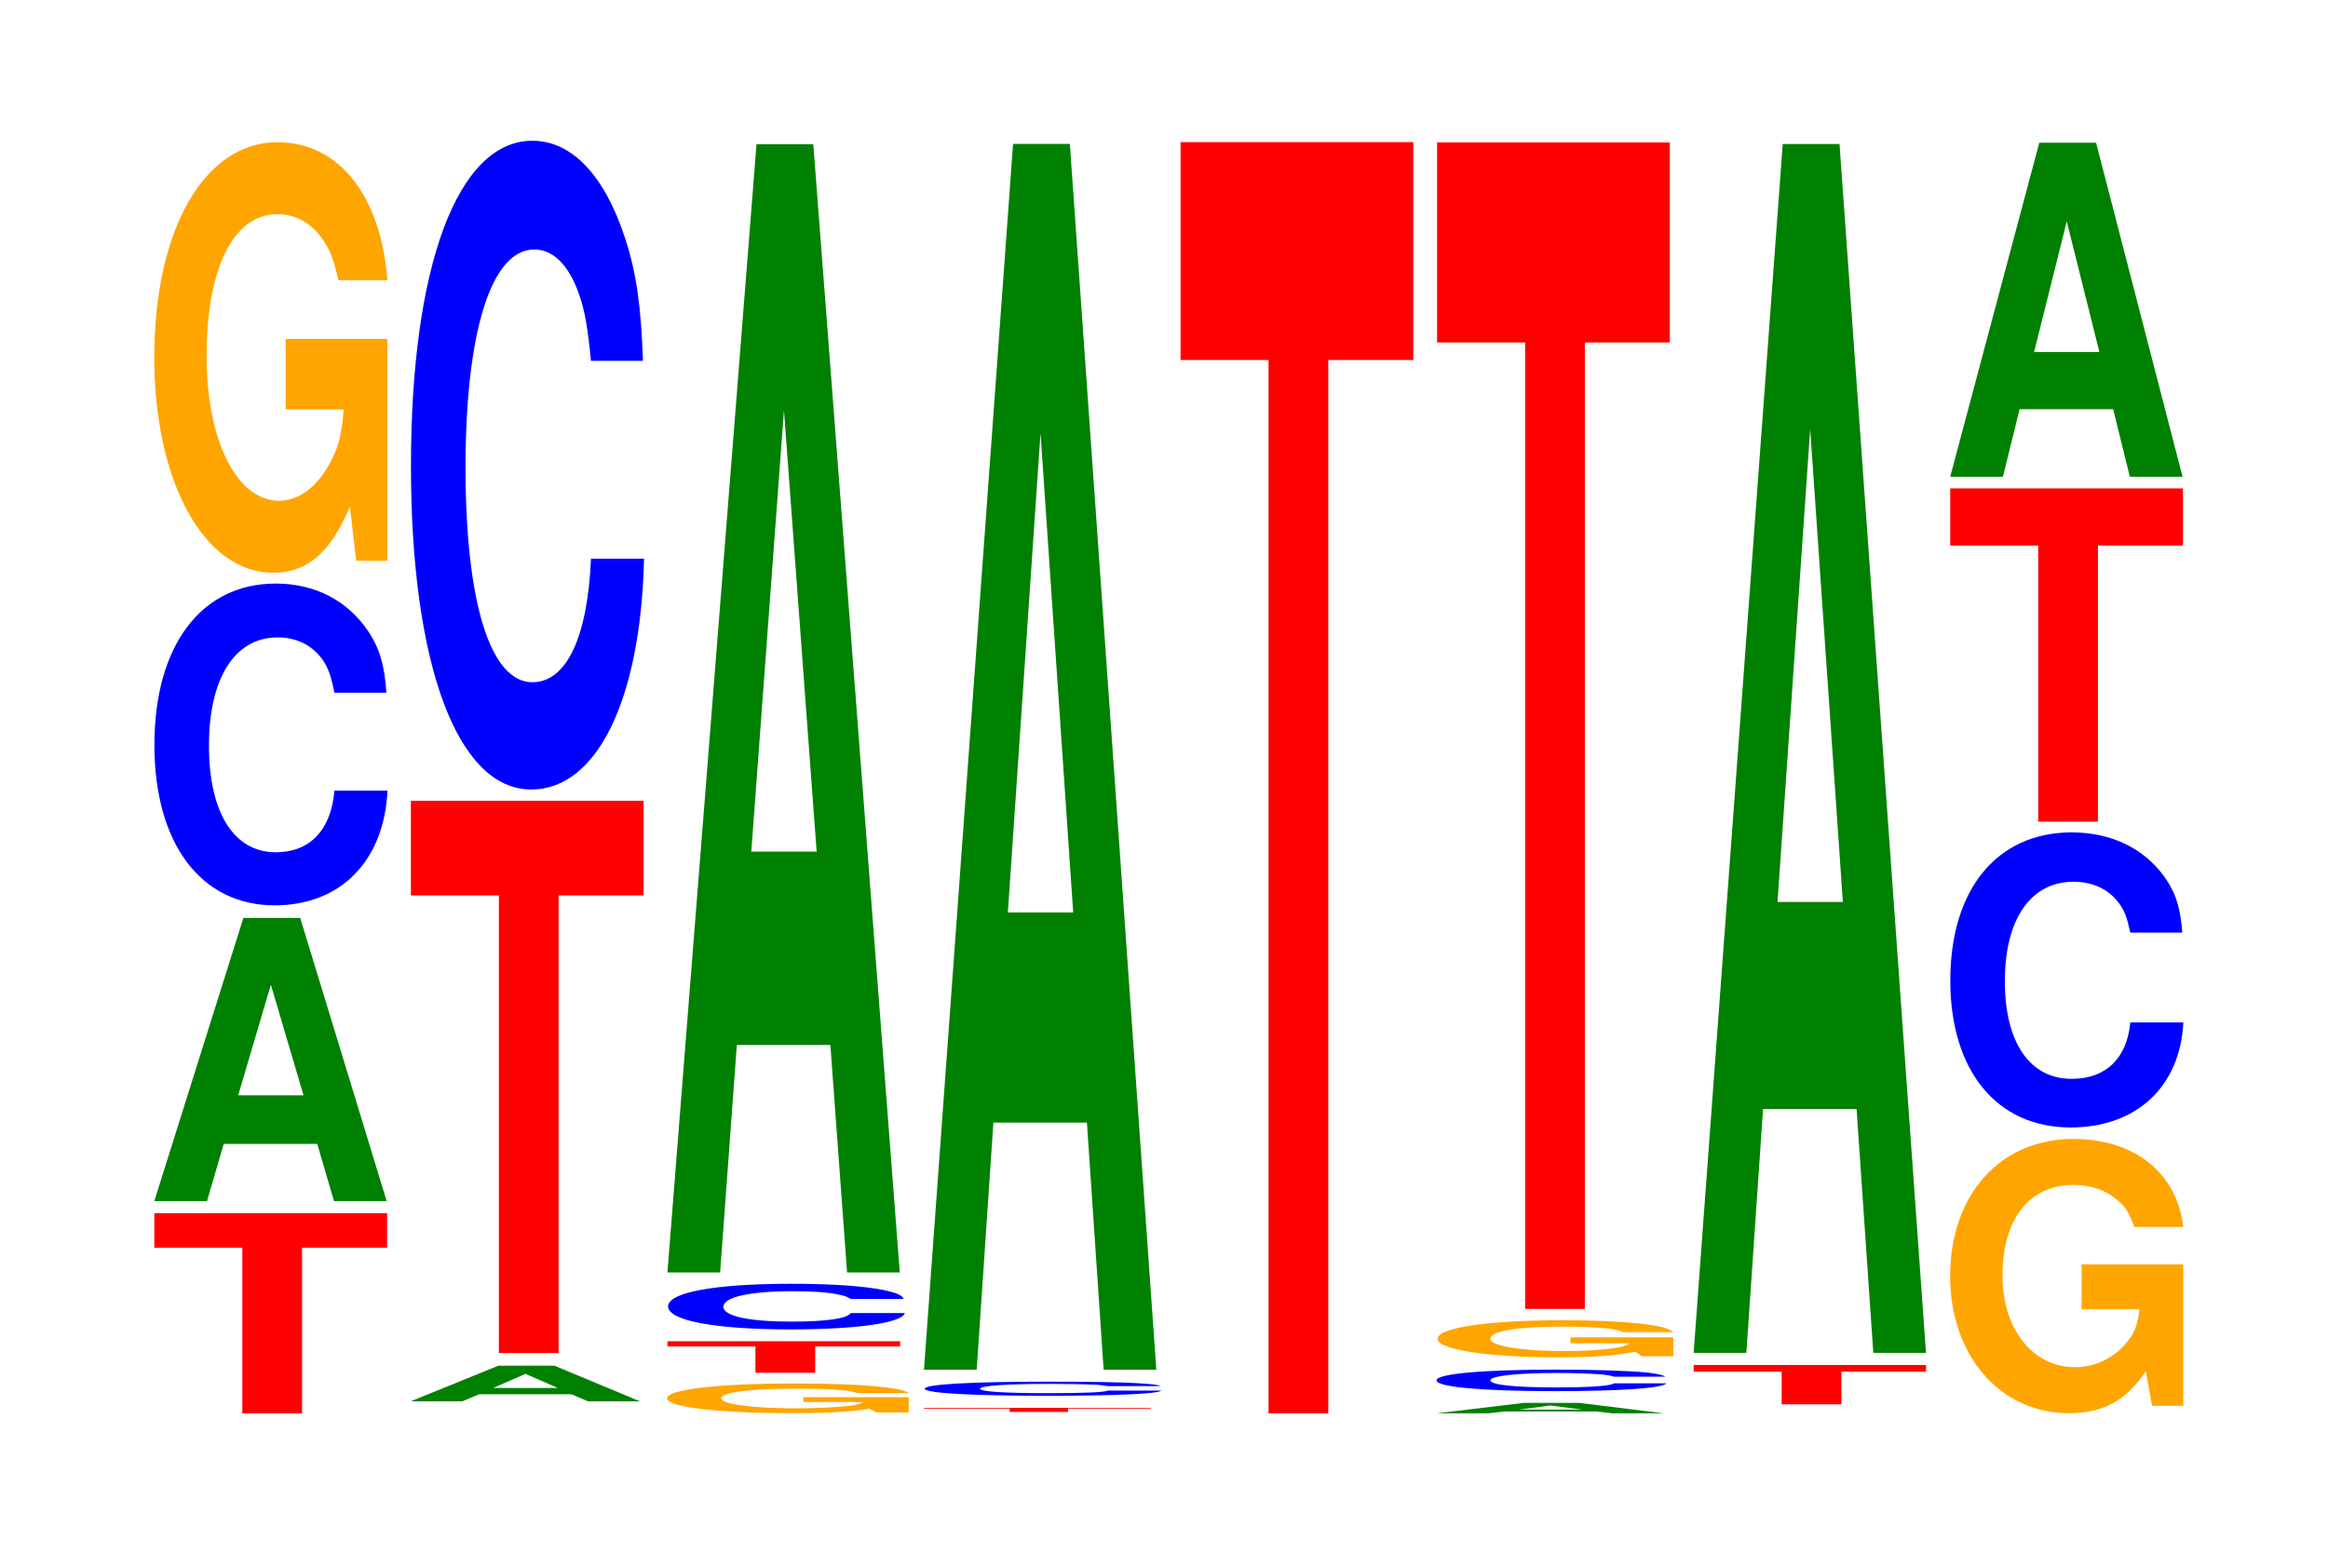
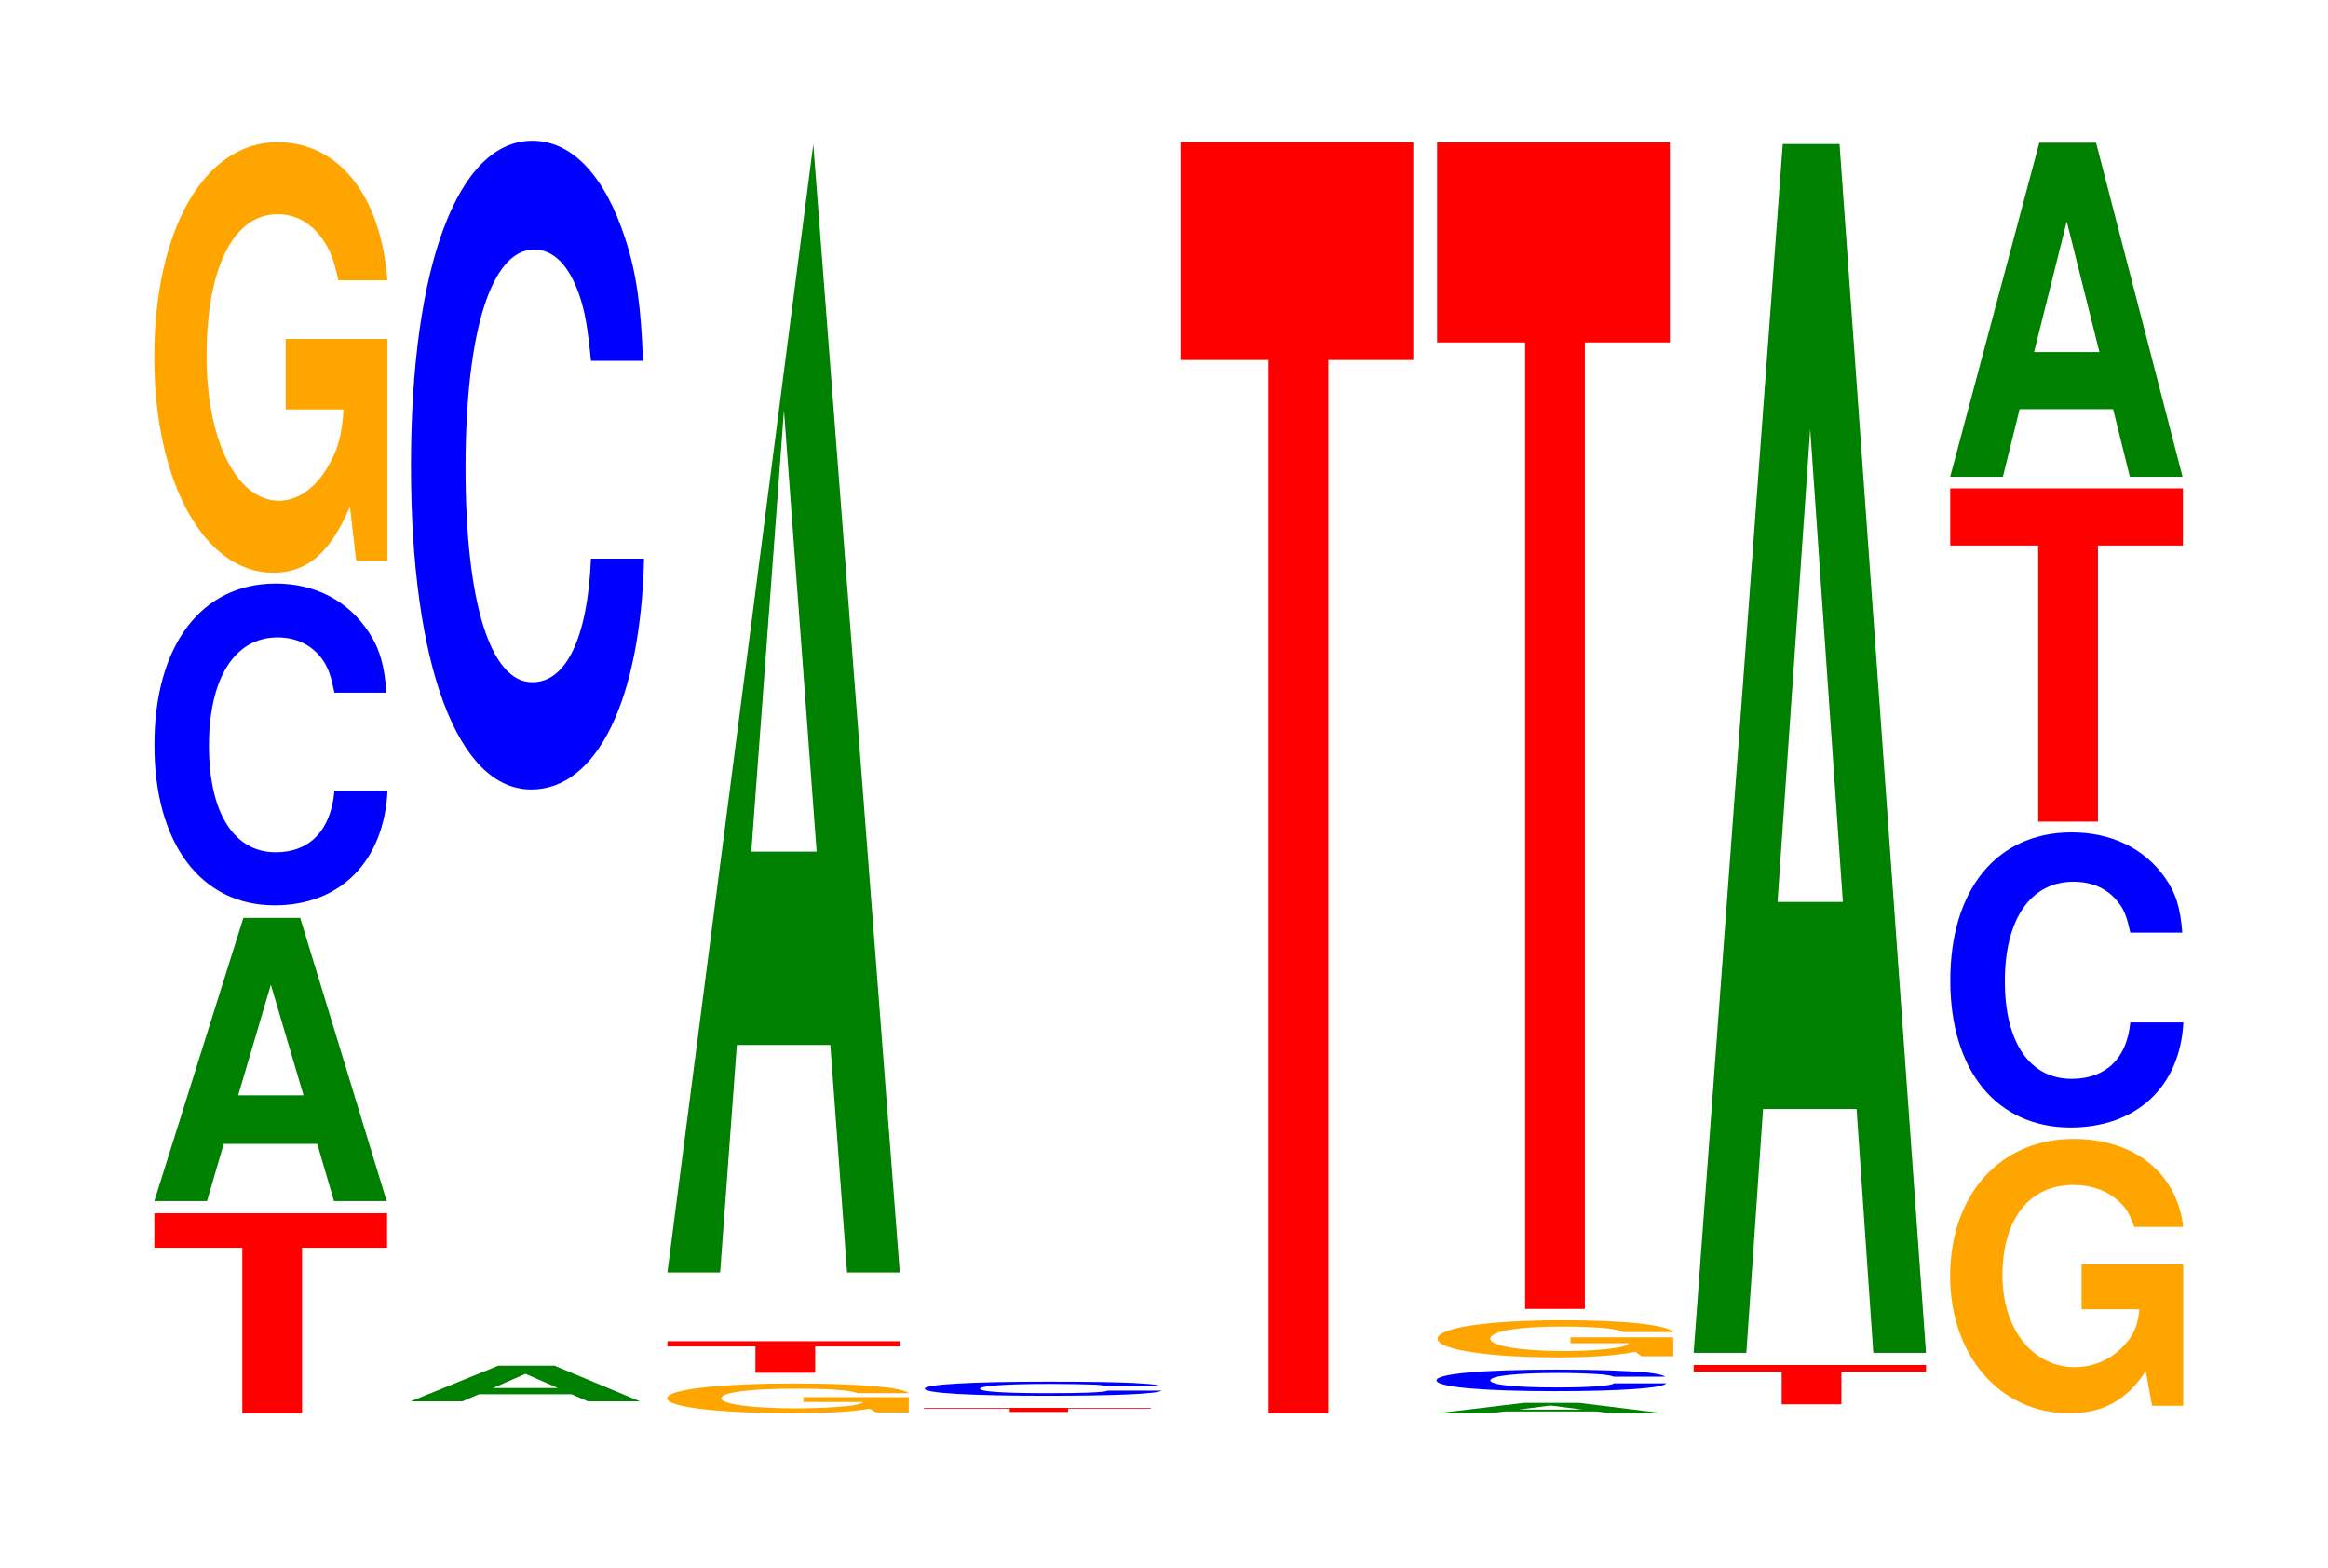
<svg xmlns="http://www.w3.org/2000/svg" xmlns:xlink="http://www.w3.org/1999/xlink" width="98pt" height="66pt" viewBox="0 0 98 66" version="1.1">
  <defs>
    <g>
      <symbol overflow="visible" id="glyph0-0">
        <path style="stroke:none;" d="M 6.453 -6.969 L 10.031 -6.969 L 10.031 -8.422 L 0.234 -8.422 L 0.234 -6.969 L 3.938 -6.969 L 3.938 0 L 6.453 0 Z M 6.453 -6.969 " />
      </symbol>
      <symbol overflow="visible" id="glyph1-0">
        <path style="stroke:none;" d="M 7.234 -2.406 L 7.938 0 L 10.156 0 L 6.516 -11.922 L 4.125 -11.922 L 0.375 0 L 2.594 0 L 3.297 -2.406 Z M 6.656 -4.453 L 3.906 -4.453 L 5.281 -9.109 Z M 6.656 -4.453 " />
      </symbol>
      <symbol overflow="visible" id="glyph2-0">
        <path style="stroke:none;" d="M 10.438 -8.547 C 10.359 -9.672 10.172 -10.375 9.688 -11.109 C 8.828 -12.406 7.453 -13.141 5.781 -13.141 C 2.641 -13.141 0.672 -10.531 0.672 -6.344 C 0.672 -2.203 2.625 0.406 5.734 0.406 C 8.5 0.406 10.344 -1.453 10.484 -4.422 L 8.25 -4.422 C 8.109 -2.766 7.219 -1.828 5.781 -1.828 C 4.016 -1.828 2.969 -3.5 2.969 -6.312 C 2.969 -9.172 4.062 -10.875 5.859 -10.875 C 6.656 -10.875 7.312 -10.547 7.75 -9.938 C 8 -9.578 8.109 -9.234 8.25 -8.547 Z M 10.438 -8.547 " />
      </symbol>
      <symbol overflow="visible" id="glyph3-0">
        <path style="stroke:none;" d="M 10.422 -9.297 L 6.141 -9.297 L 6.141 -6.328 L 8.578 -6.328 C 8.516 -5.359 8.375 -4.766 8.047 -4.156 C 7.516 -3.109 6.719 -2.484 5.859 -2.484 C 4.094 -2.484 2.812 -5 2.812 -8.562 C 2.812 -12.281 3.938 -14.547 5.797 -14.547 C 6.562 -14.547 7.203 -14.188 7.688 -13.5 C 8 -13.062 8.156 -12.672 8.359 -11.766 L 10.422 -11.766 C 10.156 -15.328 8.375 -17.578 5.797 -17.578 C 2.719 -17.578 0.609 -13.906 0.609 -8.516 C 0.609 -3.266 2.719 0.547 5.609 0.547 C 7.047 0.547 8.016 -0.281 8.844 -2.234 L 9.109 0.047 L 10.422 0.047 Z M 10.422 -9.297 " />
      </symbol>
      <symbol overflow="visible" id="glyph4-0">
        <path style="stroke:none;" d="M 7.141 -0.297 L 7.828 0 L 10.016 0 L 6.422 -1.5 L 4.062 -1.5 L 0.375 0 L 2.547 0 L 3.25 -0.297 Z M 6.562 -0.562 L 3.844 -0.562 L 5.203 -1.156 Z M 6.562 -0.562 " />
      </symbol>
      <symbol overflow="visible" id="glyph5-0">
-         <path style="stroke:none;" d="M 6.453 -19.266 L 10.031 -19.266 L 10.031 -23.25 L 0.234 -23.25 L 0.234 -19.266 L 3.938 -19.266 L 3.938 0 L 6.453 0 Z M 6.453 -19.266 " />
-       </symbol>
+         </symbol>
      <symbol overflow="visible" id="glyph6-0">
        <path style="stroke:none;" d="M 10.438 -17.219 C 10.359 -19.469 10.172 -20.906 9.688 -22.375 C 8.828 -25.016 7.453 -26.484 5.781 -26.484 C 2.641 -26.484 0.672 -21.219 0.672 -12.797 C 0.672 -4.438 2.625 0.828 5.734 0.828 C 8.5 0.828 10.344 -2.938 10.484 -8.891 L 8.25 -8.891 C 8.109 -5.578 7.219 -3.688 5.781 -3.688 C 4.016 -3.688 2.969 -7.047 2.969 -12.719 C 2.969 -18.469 4.062 -21.906 5.859 -21.906 C 6.656 -21.906 7.312 -21.266 7.75 -20.016 C 8 -19.297 8.109 -18.625 8.25 -17.219 Z M 10.438 -17.219 " />
      </symbol>
      <symbol overflow="visible" id="glyph7-0">
        <path style="stroke:none;" d="M 10.812 -0.641 L 6.375 -0.641 L 6.375 -0.438 L 8.891 -0.438 C 8.828 -0.375 8.688 -0.328 8.344 -0.281 C 7.797 -0.219 6.969 -0.172 6.078 -0.172 C 4.234 -0.172 2.922 -0.344 2.922 -0.594 C 2.922 -0.844 4.094 -1 6.016 -1 C 6.812 -1 7.484 -0.984 7.984 -0.938 C 8.297 -0.906 8.469 -0.875 8.672 -0.812 L 10.812 -0.812 C 10.531 -1.062 8.688 -1.219 6 -1.219 C 2.812 -1.219 0.641 -0.969 0.641 -0.594 C 0.641 -0.219 2.828 0.031 5.828 0.031 C 7.312 0.031 8.312 -0.016 9.172 -0.156 L 9.438 0 L 10.812 0 Z M 10.812 -0.641 " />
      </symbol>
      <symbol overflow="visible" id="glyph8-0">
        <path style="stroke:none;" d="M 6.453 -1.109 L 10.031 -1.109 L 10.031 -1.328 L 0.234 -1.328 L 0.234 -1.109 L 3.938 -1.109 L 3.938 0 L 6.453 0 Z M 6.453 -1.109 " />
      </symbol>
      <symbol overflow="visible" id="glyph9-0">
-         <path style="stroke:none;" d="M 10.609 -1.219 C 10.531 -1.375 10.328 -1.469 9.844 -1.578 C 8.969 -1.766 7.578 -1.859 5.875 -1.859 C 2.672 -1.859 0.688 -1.5 0.688 -0.906 C 0.688 -0.312 2.656 0.062 5.812 0.062 C 8.625 0.062 10.516 -0.203 10.656 -0.625 L 8.375 -0.625 C 8.234 -0.391 7.328 -0.266 5.875 -0.266 C 4.078 -0.266 3.016 -0.5 3.016 -0.891 C 3.016 -1.297 4.125 -1.547 5.953 -1.547 C 6.766 -1.547 7.438 -1.5 7.859 -1.406 C 8.109 -1.359 8.234 -1.312 8.375 -1.219 Z M 10.609 -1.219 " />
-       </symbol>
+         </symbol>
      <symbol overflow="visible" id="glyph10-0">
-         <path style="stroke:none;" d="M 7.234 -9.578 L 7.938 0 L 10.156 0 L 6.516 -47.5 L 4.125 -47.5 L 0.375 0 L 2.594 0 L 3.297 -9.578 Z M 6.656 -17.719 L 3.906 -17.719 L 5.281 -36.297 Z M 6.656 -17.719 " />
+         <path style="stroke:none;" d="M 7.234 -9.578 L 7.938 0 L 10.156 0 L 6.516 -47.5 L 0.375 0 L 2.594 0 L 3.297 -9.578 Z M 6.656 -17.719 L 3.906 -17.719 L 5.281 -36.297 Z M 6.656 -17.719 " />
      </symbol>
      <symbol overflow="visible" id="glyph11-0">
        <path style="stroke:none;" d="M 6.297 -0.141 L 9.781 -0.141 L 9.781 -0.172 L 0.234 -0.172 L 0.234 -0.141 L 3.844 -0.141 L 3.844 0 L 6.297 0 Z M 6.297 -0.141 " />
      </symbol>
      <symbol overflow="visible" id="glyph12-0">
        <path style="stroke:none;" d="M 10.609 -0.391 C 10.531 -0.438 10.328 -0.469 9.844 -0.5 C 8.984 -0.562 7.578 -0.578 5.875 -0.578 C 2.672 -0.578 0.688 -0.469 0.688 -0.281 C 0.688 -0.094 2.656 0.016 5.828 0.016 C 8.641 0.016 10.516 -0.062 10.656 -0.203 L 8.391 -0.203 C 8.25 -0.125 7.328 -0.094 5.875 -0.094 C 4.078 -0.094 3.016 -0.156 3.016 -0.281 C 3.016 -0.406 4.125 -0.484 5.953 -0.484 C 6.766 -0.484 7.438 -0.469 7.875 -0.453 C 8.125 -0.438 8.25 -0.406 8.391 -0.391 Z M 10.609 -0.391 " />
      </symbol>
      <symbol overflow="visible" id="glyph13-0">
-         <path style="stroke:none;" d="M 7.234 -10.406 L 7.938 0 L 10.156 0 L 6.516 -51.609 L 4.125 -51.609 L 0.375 0 L 2.594 0 L 3.297 -10.406 Z M 6.656 -19.25 L 3.906 -19.25 L 5.281 -39.438 Z M 6.656 -19.25 " />
-       </symbol>
+         </symbol>
      <symbol overflow="visible" id="glyph14-0">
        <path style="stroke:none;" d="M 6.453 -44.344 L 10.031 -44.344 L 10.031 -53.516 L 0.234 -53.516 L 0.234 -44.344 L 3.938 -44.344 L 3.938 0 L 6.453 0 Z M 6.453 -44.344 " />
      </symbol>
      <symbol overflow="visible" id="glyph15-0">
        <path style="stroke:none;" d="M 7.062 -0.078 L 7.734 0 L 9.906 0 L 6.359 -0.438 L 4.016 -0.438 L 0.359 0 L 2.516 0 L 3.219 -0.078 Z M 6.484 -0.156 L 3.812 -0.156 L 5.141 -0.328 Z M 6.484 -0.156 " />
      </symbol>
      <symbol overflow="visible" id="glyph16-0">
        <path style="stroke:none;" d="M 10.281 -0.578 C 10.203 -0.641 10.016 -0.688 9.547 -0.75 C 8.703 -0.828 7.344 -0.875 5.703 -0.875 C 2.594 -0.875 0.656 -0.703 0.656 -0.422 C 0.656 -0.141 2.578 0.031 5.641 0.031 C 8.375 0.031 10.188 -0.094 10.328 -0.297 L 8.125 -0.297 C 7.984 -0.188 7.109 -0.125 5.703 -0.125 C 3.953 -0.125 2.922 -0.234 2.922 -0.422 C 2.922 -0.609 4 -0.734 5.781 -0.734 C 6.562 -0.734 7.203 -0.703 7.625 -0.672 C 7.875 -0.641 7.984 -0.625 8.125 -0.578 Z M 10.281 -0.578 " />
      </symbol>
      <symbol overflow="visible" id="glyph17-0">
        <path style="stroke:none;" d="M 10.547 -0.797 L 6.219 -0.797 L 6.219 -0.547 L 8.688 -0.547 C 8.625 -0.469 8.469 -0.406 8.156 -0.359 C 7.609 -0.266 6.797 -0.219 5.938 -0.219 C 4.141 -0.219 2.844 -0.438 2.844 -0.734 C 2.844 -1.062 4 -1.25 5.875 -1.25 C 6.656 -1.25 7.297 -1.219 7.797 -1.172 C 8.109 -1.125 8.266 -1.094 8.453 -1.016 L 10.547 -1.016 C 10.281 -1.328 8.469 -1.516 5.859 -1.516 C 2.75 -1.516 0.625 -1.203 0.625 -0.734 C 0.625 -0.281 2.766 0.047 5.688 0.047 C 7.141 0.047 8.125 -0.031 8.953 -0.188 L 9.219 0 L 10.547 0 Z M 10.547 -0.797 " />
      </symbol>
      <symbol overflow="visible" id="glyph18-0">
        <path style="stroke:none;" d="M 6.453 -40.688 L 10.031 -40.688 L 10.031 -49.109 L 0.234 -49.109 L 0.234 -40.688 L 3.938 -40.688 L 3.938 0 L 6.453 0 Z M 6.453 -40.688 " />
      </symbol>
      <symbol overflow="visible" id="glyph19-0">
        <path style="stroke:none;" d="M 6.453 -1.375 L 10.016 -1.375 L 10.016 -1.656 L 0.234 -1.656 L 0.234 -1.375 L 3.938 -1.375 L 3.938 0 L 6.453 0 Z M 6.453 -1.375 " />
      </symbol>
      <symbol overflow="visible" id="glyph20-0">
        <path style="stroke:none;" d="M 7.234 -10.266 L 7.938 0 L 10.156 0 L 6.516 -50.891 L 4.125 -50.891 L 0.375 0 L 2.594 0 L 3.297 -10.266 Z M 6.656 -18.984 L 3.906 -18.984 L 5.281 -38.891 Z M 6.656 -18.984 " />
      </symbol>
      <symbol overflow="visible" id="glyph21-0">
        <path style="stroke:none;" d="M 10.422 -5.922 L 6.141 -5.922 L 6.141 -4.031 L 8.578 -4.031 C 8.516 -3.422 8.375 -3.031 8.047 -2.641 C 7.516 -1.984 6.719 -1.594 5.859 -1.594 C 4.094 -1.594 2.812 -3.188 2.812 -5.453 C 2.812 -7.828 3.938 -9.266 5.797 -9.266 C 6.562 -9.266 7.203 -9.031 7.688 -8.594 C 8 -8.328 8.156 -8.062 8.359 -7.5 L 10.422 -7.5 C 10.156 -9.766 8.375 -11.203 5.797 -11.203 C 2.719 -11.203 0.609 -8.859 0.609 -5.422 C 0.609 -2.078 2.719 0.344 5.609 0.344 C 7.047 0.344 8.016 -0.188 8.844 -1.422 L 9.109 0.031 L 10.422 0.031 Z M 10.422 -5.922 " />
      </symbol>
      <symbol overflow="visible" id="glyph22-0">
        <path style="stroke:none;" d="M 10.438 -7.828 C 10.359 -8.859 10.172 -9.5 9.688 -10.172 C 8.828 -11.375 7.453 -12.047 5.781 -12.047 C 2.641 -12.047 0.672 -9.656 0.672 -5.812 C 0.672 -2.016 2.625 0.375 5.734 0.375 C 8.5 0.375 10.344 -1.328 10.484 -4.047 L 8.25 -4.047 C 8.109 -2.531 7.219 -1.672 5.781 -1.672 C 4.016 -1.672 2.969 -3.203 2.969 -5.781 C 2.969 -8.406 4.062 -9.969 5.859 -9.969 C 6.656 -9.969 7.312 -9.672 7.75 -9.094 C 8 -8.781 8.109 -8.469 8.25 -7.828 Z M 10.438 -7.828 " />
      </symbol>
      <symbol overflow="visible" id="glyph23-0">
        <path style="stroke:none;" d="M 6.453 -11.625 L 10.031 -11.625 L 10.031 -14.031 L 0.234 -14.031 L 0.234 -11.625 L 3.938 -11.625 L 3.938 0 L 6.453 0 Z M 6.453 -11.625 " />
      </symbol>
      <symbol overflow="visible" id="glyph24-0">
        <path style="stroke:none;" d="M 7.234 -2.844 L 7.938 0 L 10.156 0 L 6.516 -14.062 L 4.125 -14.062 L 0.375 0 L 2.594 0 L 3.297 -2.844 Z M 6.656 -5.25 L 3.906 -5.25 L 5.281 -10.75 Z M 6.656 -5.25 " />
      </symbol>
    </g>
  </defs>
  <g id="surface1">
    <g style="fill:rgb(100%,0%,0%);fill-opacity:1;">
      <use xlink:href="#glyph0-0" x="6.263" y="59.5" />
    </g>
    <g style="fill:rgb(0%,50.194%,0%);fill-opacity:1;">
      <use xlink:href="#glyph1-0" x="6.121" y="50.565" />
    </g>
    <g style="fill:rgb(0%,0%,100%);fill-opacity:1;">
      <use xlink:href="#glyph2-0" x="5.828" y="37.709" />
    </g>
    <g style="fill:rgb(100%,64.647%,0%);fill-opacity:1;">
      <use xlink:href="#glyph3-0" x="5.885" y="23.565" />
    </g>
    <g style="fill:rgb(0%,50.194%,0%);fill-opacity:1;">
      <use xlink:href="#glyph4-0" x="16.917" y="58.995" />
    </g>
    <g style="fill:rgb(100%,0%,0%);fill-opacity:1;">
      <use xlink:href="#glyph5-0" x="17.063" y="56.962" />
    </g>
    <g style="fill:rgb(0%,0%,100%);fill-opacity:1;">
      <use xlink:href="#glyph6-0" x="16.628" y="32.41" />
    </g>
    <g style="fill:rgb(100%,64.647%,0%);fill-opacity:1;">
      <use xlink:href="#glyph7-0" x="27.443" y="59.463" />
    </g>
    <g style="fill:rgb(100%,0%,0%);fill-opacity:1;">
      <use xlink:href="#glyph8-0" x="27.863" y="57.794" />
    </g>
    <g style="fill:rgb(0%,0%,100%);fill-opacity:1;">
      <use xlink:href="#glyph9-0" x="27.436" y="55.906" />
    </g>
    <g style="fill:rgb(0%,50.194%,0%);fill-opacity:1;">
      <use xlink:href="#glyph10-0" x="27.721" y="53.571" />
    </g>
    <g style="fill:rgb(100%,0%,0%);fill-opacity:1;">
      <use xlink:href="#glyph11-0" x="38.663" y="59.443" />
    </g>
    <g style="fill:rgb(0%,0%,100%);fill-opacity:1;">
      <use xlink:href="#glyph12-0" x="38.24" y="58.746" />
    </g>
    <g style="fill:rgb(0%,50.194%,0%);fill-opacity:1;">
      <use xlink:href="#glyph13-0" x="38.521" y="57.667" />
    </g>
    <g style="fill:rgb(100%,0%,0%);fill-opacity:1;">
      <use xlink:href="#glyph14-0" x="49.463" y="59.5" />
    </g>
    <g style="fill:rgb(0%,50.194%,0%);fill-opacity:1;">
      <use xlink:href="#glyph15-0" x="60.125" y="59.5" />
    </g>
    <g style="fill:rgb(0%,0%,100%);fill-opacity:1;">
      <use xlink:href="#glyph16-0" x="59.817" y="58.536" />
    </g>
    <g style="fill:rgb(100%,64.647%,0%);fill-opacity:1;">
      <use xlink:href="#glyph17-0" x="59.892" y="57.099" />
    </g>
    <g style="fill:rgb(100%,0%,0%);fill-opacity:1;">
      <use xlink:href="#glyph18-0" x="60.263" y="55.105" />
    </g>
    <g style="fill:rgb(100%,0%,0%);fill-opacity:1;">
      <use xlink:href="#glyph19-0" x="71.063" y="59.122" />
    </g>
    <g style="fill:rgb(0%,50.194%,0%);fill-opacity:1;">
      <use xlink:href="#glyph20-0" x="70.921" y="56.955" />
    </g>
    <g style="fill:rgb(100%,64.647%,0%);fill-opacity:1;">
      <use xlink:href="#glyph21-0" x="81.485" y="59.152" />
    </g>
    <g style="fill:rgb(0%,0%,100%);fill-opacity:1;">
      <use xlink:href="#glyph22-0" x="81.428" y="47.091" />
    </g>
    <g style="fill:rgb(100%,0%,0%);fill-opacity:1;">
      <use xlink:href="#glyph23-0" x="81.863" y="34.592" />
    </g>
    <g style="fill:rgb(0%,50.194%,0%);fill-opacity:1;">
      <use xlink:href="#glyph24-0" x="81.721" y="20.071" />
    </g>
  </g>
</svg>